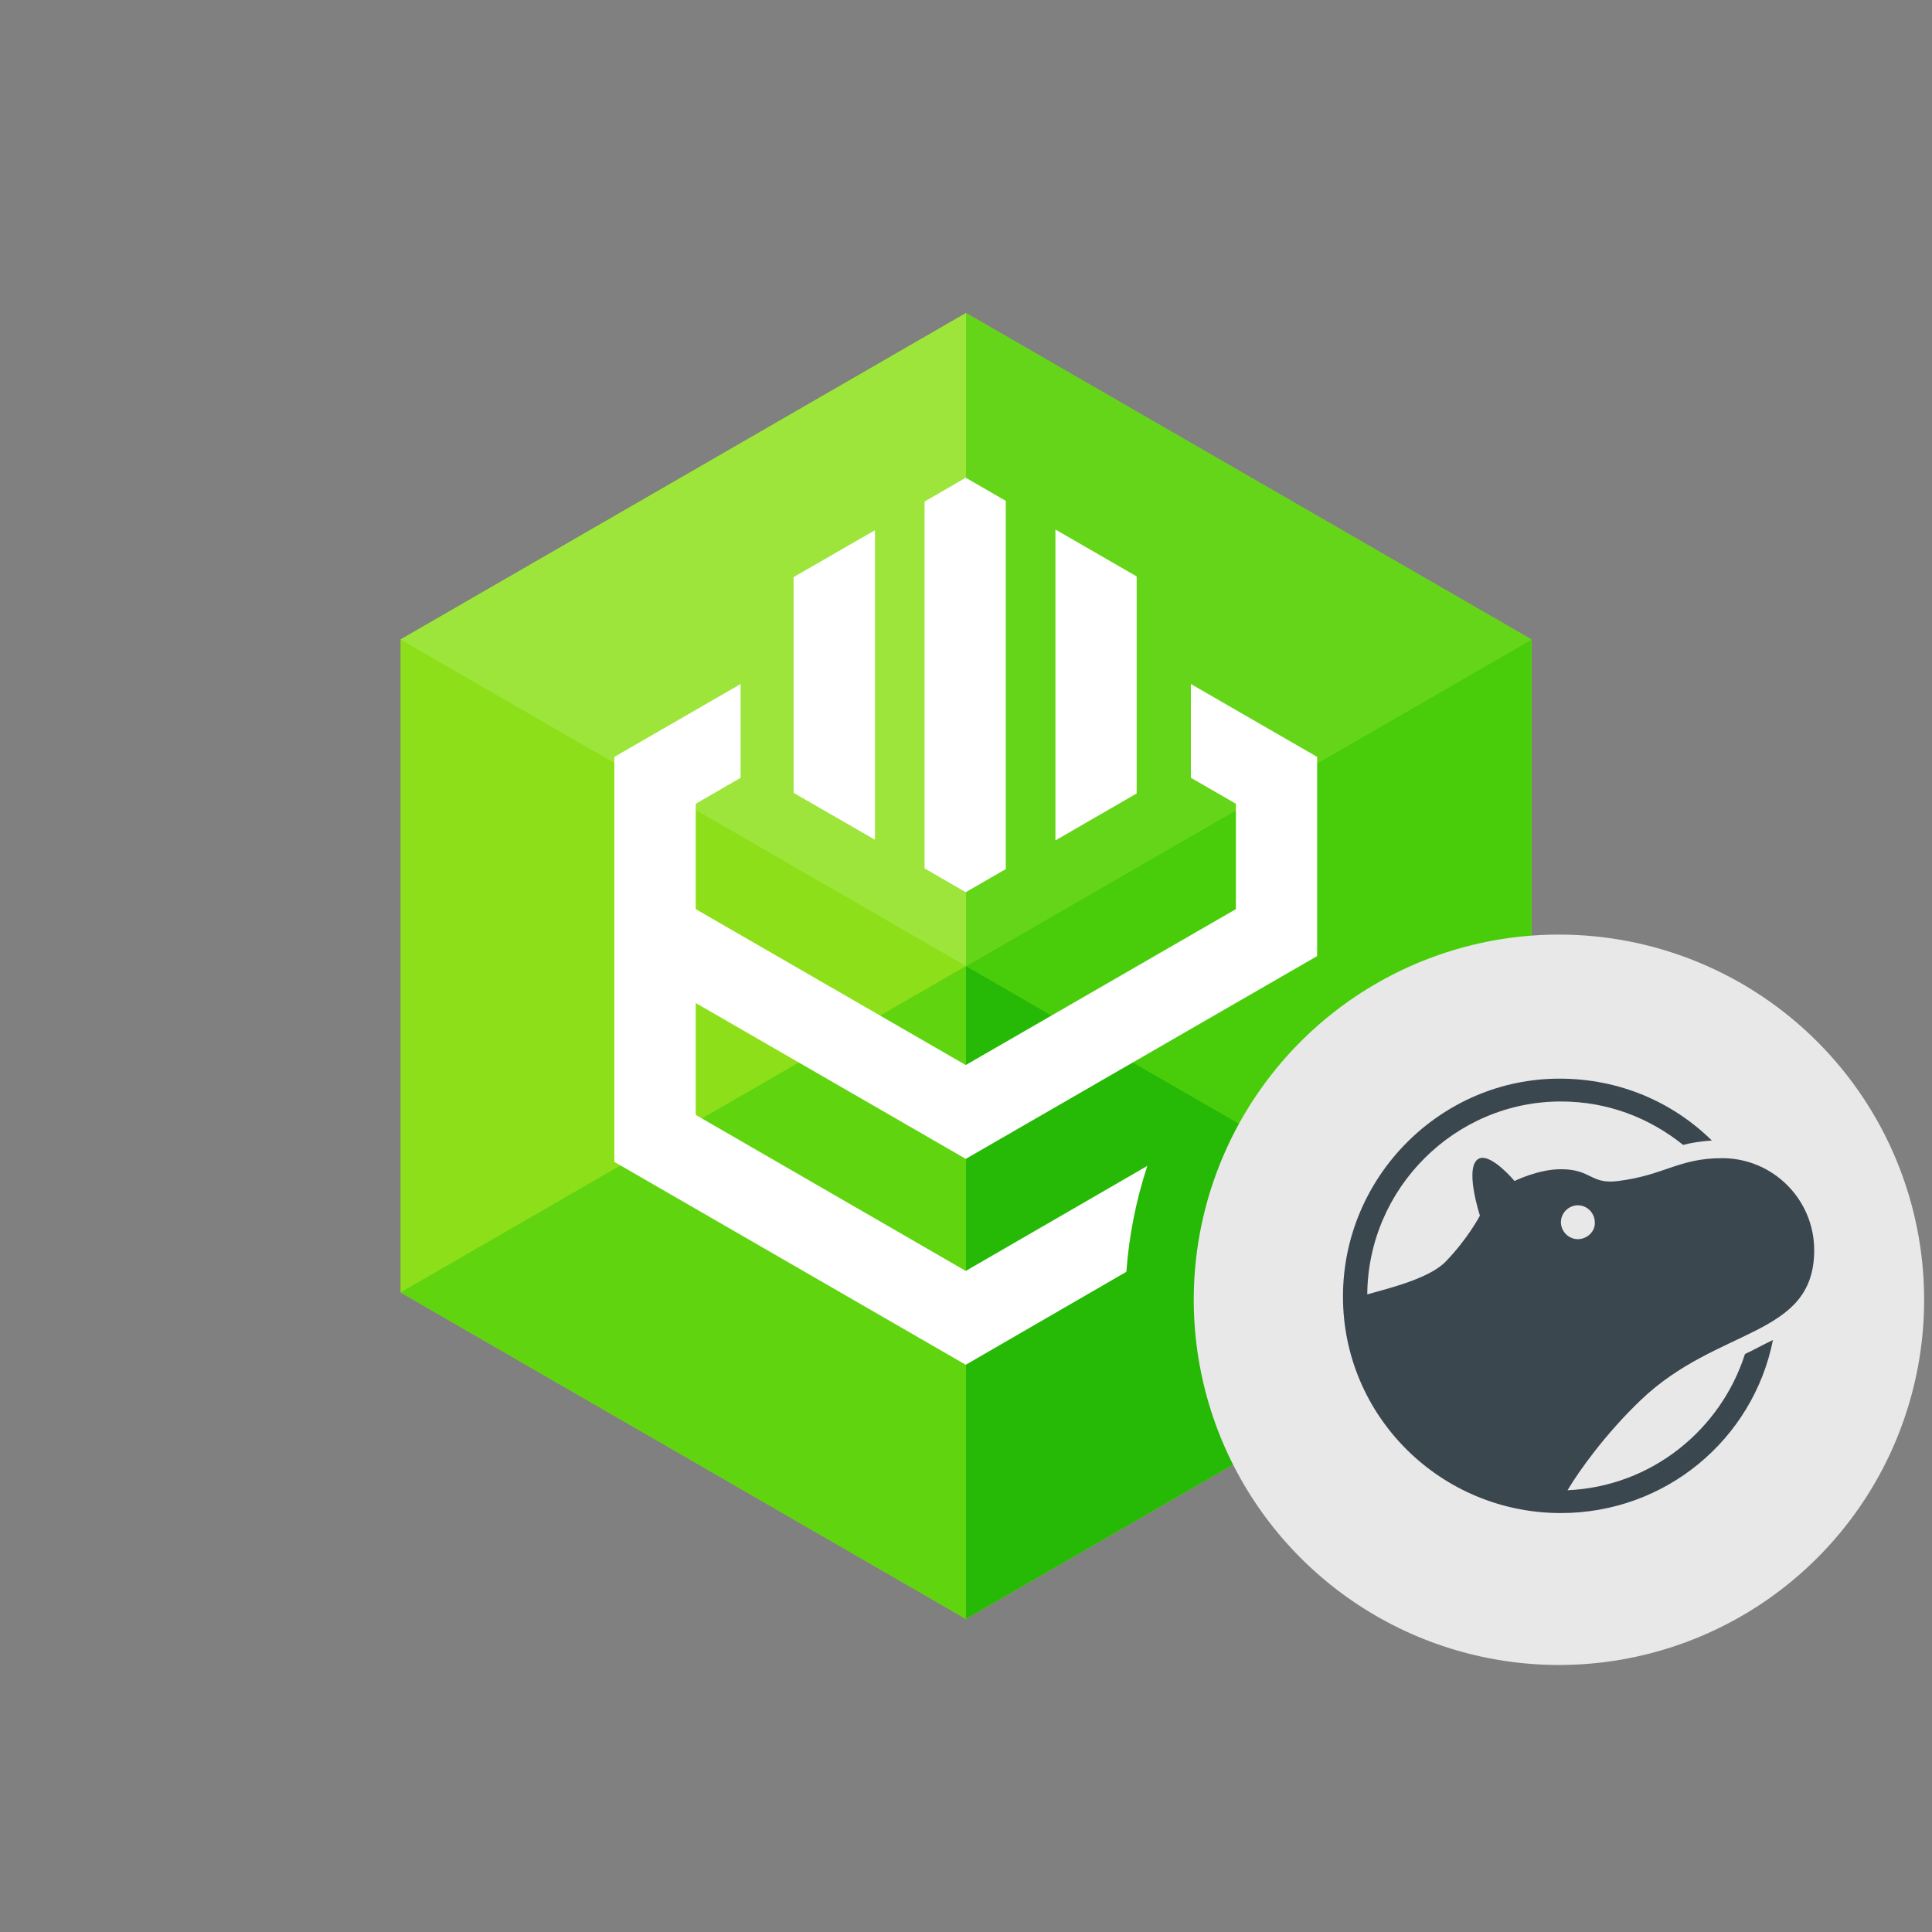
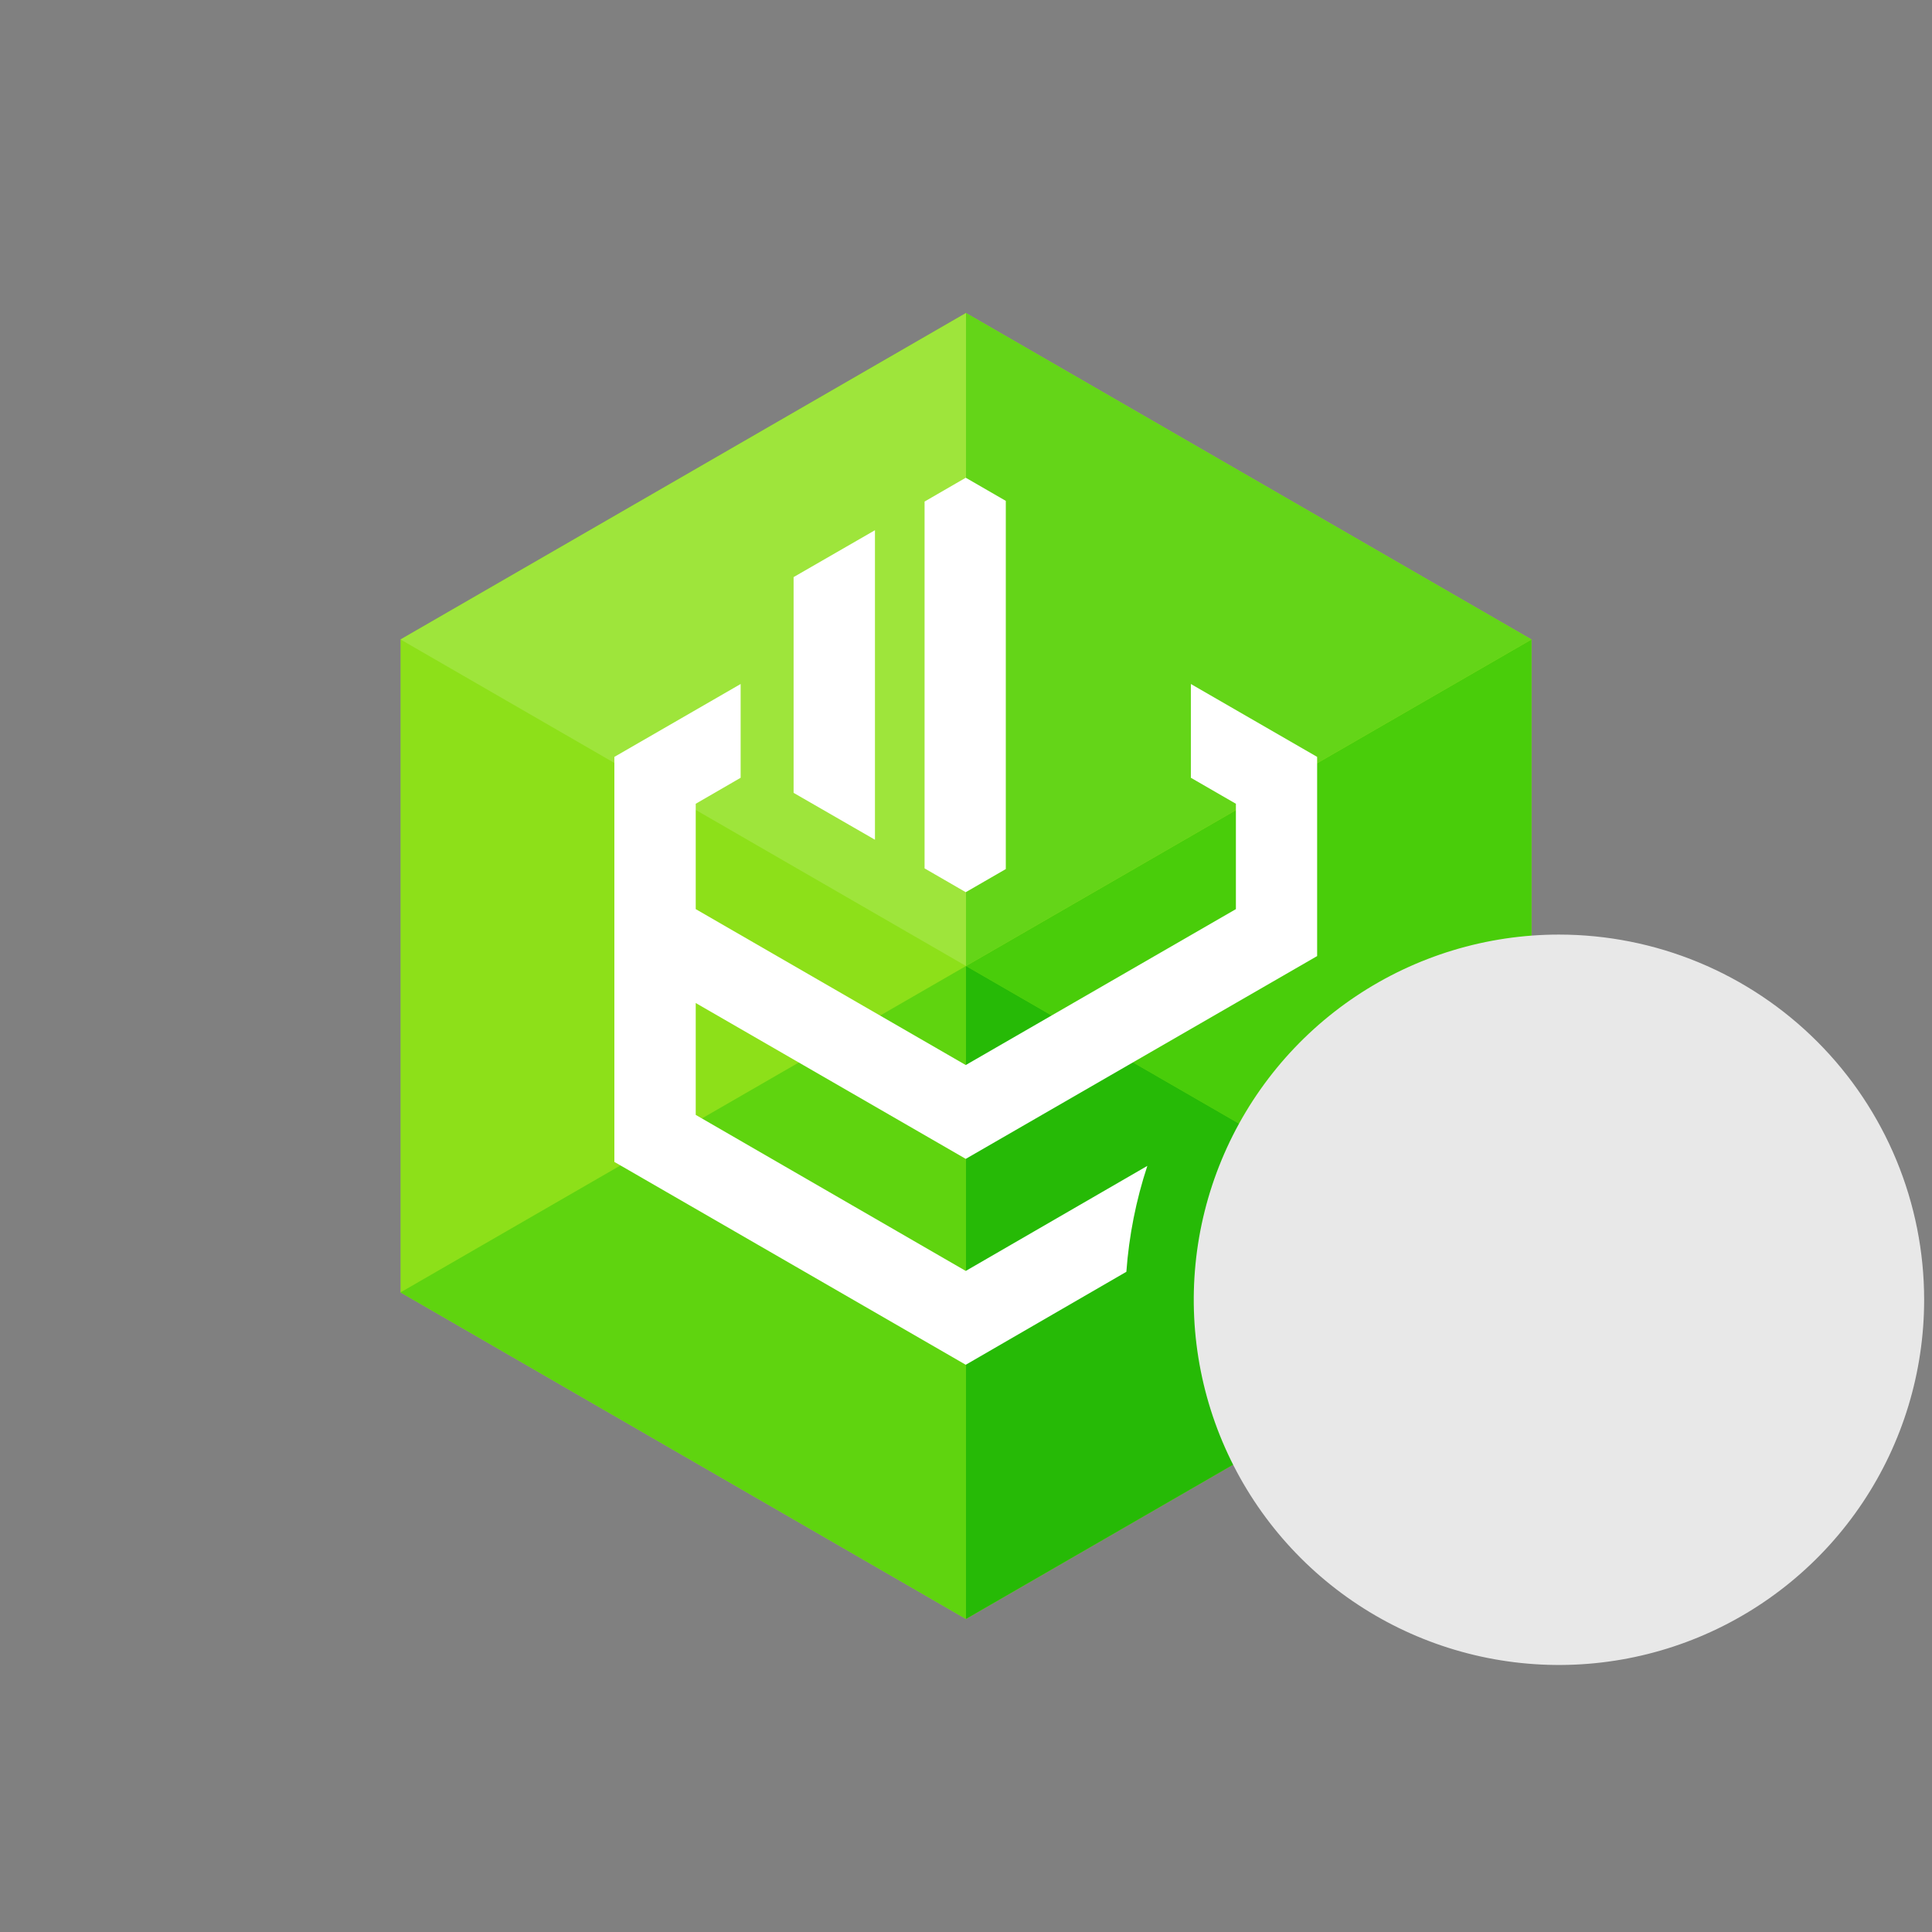
<svg xmlns="http://www.w3.org/2000/svg" viewBox="0 0 246 246" fill="none">
  <rect x="0" y="0" width="246" height="246" fill="#808080" stroke="none" />
  <path d="M195 81.425V164.559L152.47 189.117L123 206.142L51 164.559V81.425L123 39.859L195 81.425Z" fill="#8DE019" />
  <path d="M123 39.859L51 81.425L123 123V39.859Z" fill="#9EE53B" />
  <path d="M123 123L51 164.559L123 206.142V123Z" fill="#5FD40F" />
  <path d="M195 81.425L152.47 105.982L123 123L195 164.559V81.425Z" fill="#49CD0A" />
  <path d="M123 39.859V123L152.47 105.982L195 81.425L123 39.859Z" fill="#64D518" />
  <path d="M123 123V206.142L195 164.559L123 123Z" fill="#26BA06" />
  <path d="M151.633 87.094V99.033L157.366 102.343V115.758L122.969 135.61L88.587 115.758V102.343L94.305 99.033V87.094L78.226 96.374V147.945L122.969 173.774L143.419 161.936C143.753 157.348 144.65 152.819 146.09 148.45L122.969 161.827L88.587 141.958V127.714L122.969 147.558L167.71 121.736V96.374L151.633 87.094Z" fill="white" />
  <path d="M128.068 110.658V63.776L122.969 60.83L117.725 63.862V110.57L122.969 113.602L128.068 110.658Z" fill="white" />
  <path d="M101.048 100.953L111.408 106.922V67.512L101.048 73.481V100.953Z" fill="white" />
-   <path d="M144.73 73.395L134.387 67.425V107.01L144.73 101.031V73.395Z" fill="white" />
  <path fill-rule="evenodd" clip-rule="evenodd" d="M245 165.505C244.999 174.701 242.271 183.691 237.161 191.337C232.051 198.983 224.789 204.943 216.292 208.461C207.796 211.98 198.446 212.901 189.427 211.106C180.407 209.312 172.122 204.883 165.619 198.38C159.116 191.877 154.688 183.592 152.894 174.572C151.099 165.553 152.02 156.203 155.539 147.707C159.058 139.21 165.017 131.948 172.664 126.838C180.31 121.728 189.3 119.001 198.496 119C204.603 119 210.651 120.202 216.293 122.54C221.935 124.877 227.062 128.302 231.38 132.621C235.699 136.939 239.124 142.066 241.461 147.708C243.798 153.35 245 159.398 245 165.505V165.505Z" fill="#E8E8E8" />
-   <path d="M231 159.187C231 152.719 225.75 147.469 219.281 147.469C213.75 147.469 211.969 149.625 206.063 150.375C202.5 150.844 202.688 148.875 198.75 148.875C195.844 148.875 192.844 150.375 192.844 150.375C192.844 150.375 190.031 147 188.438 147.469C186.281 148.219 188.438 154.781 188.438 154.781C188.438 154.781 186.937 157.687 184.031 160.687C181.875 162.844 176.719 164.062 174.094 164.812C174.187 151.312 185.25 140.25 198.75 140.25C204.656 140.25 210 142.312 214.313 145.781C215.344 145.5 216.656 145.312 217.969 145.219C213 140.344 206.25 137.344 198.562 137.344C183.469 137.344 171 149.812 171 165.094C171 180.375 183.469 192.656 198.75 192.656C212.063 192.656 223.219 183.281 225.75 170.625C224.531 171.188 223.406 171.844 222.187 172.406C219.094 182.063 210.281 189.281 199.594 189.75C201.094 187.219 204.469 182.531 208.875 178.313C218.719 168.844 231 170.344 231 159.187ZM200.906 157.781C199.687 157.781 198.75 156.75 198.75 155.625C198.75 154.406 199.781 153.469 200.906 153.469C202.125 153.469 203.063 154.5 203.063 155.625C203.156 156.75 202.125 157.781 200.906 157.781V157.781Z" fill="#3B474F" />
</svg>